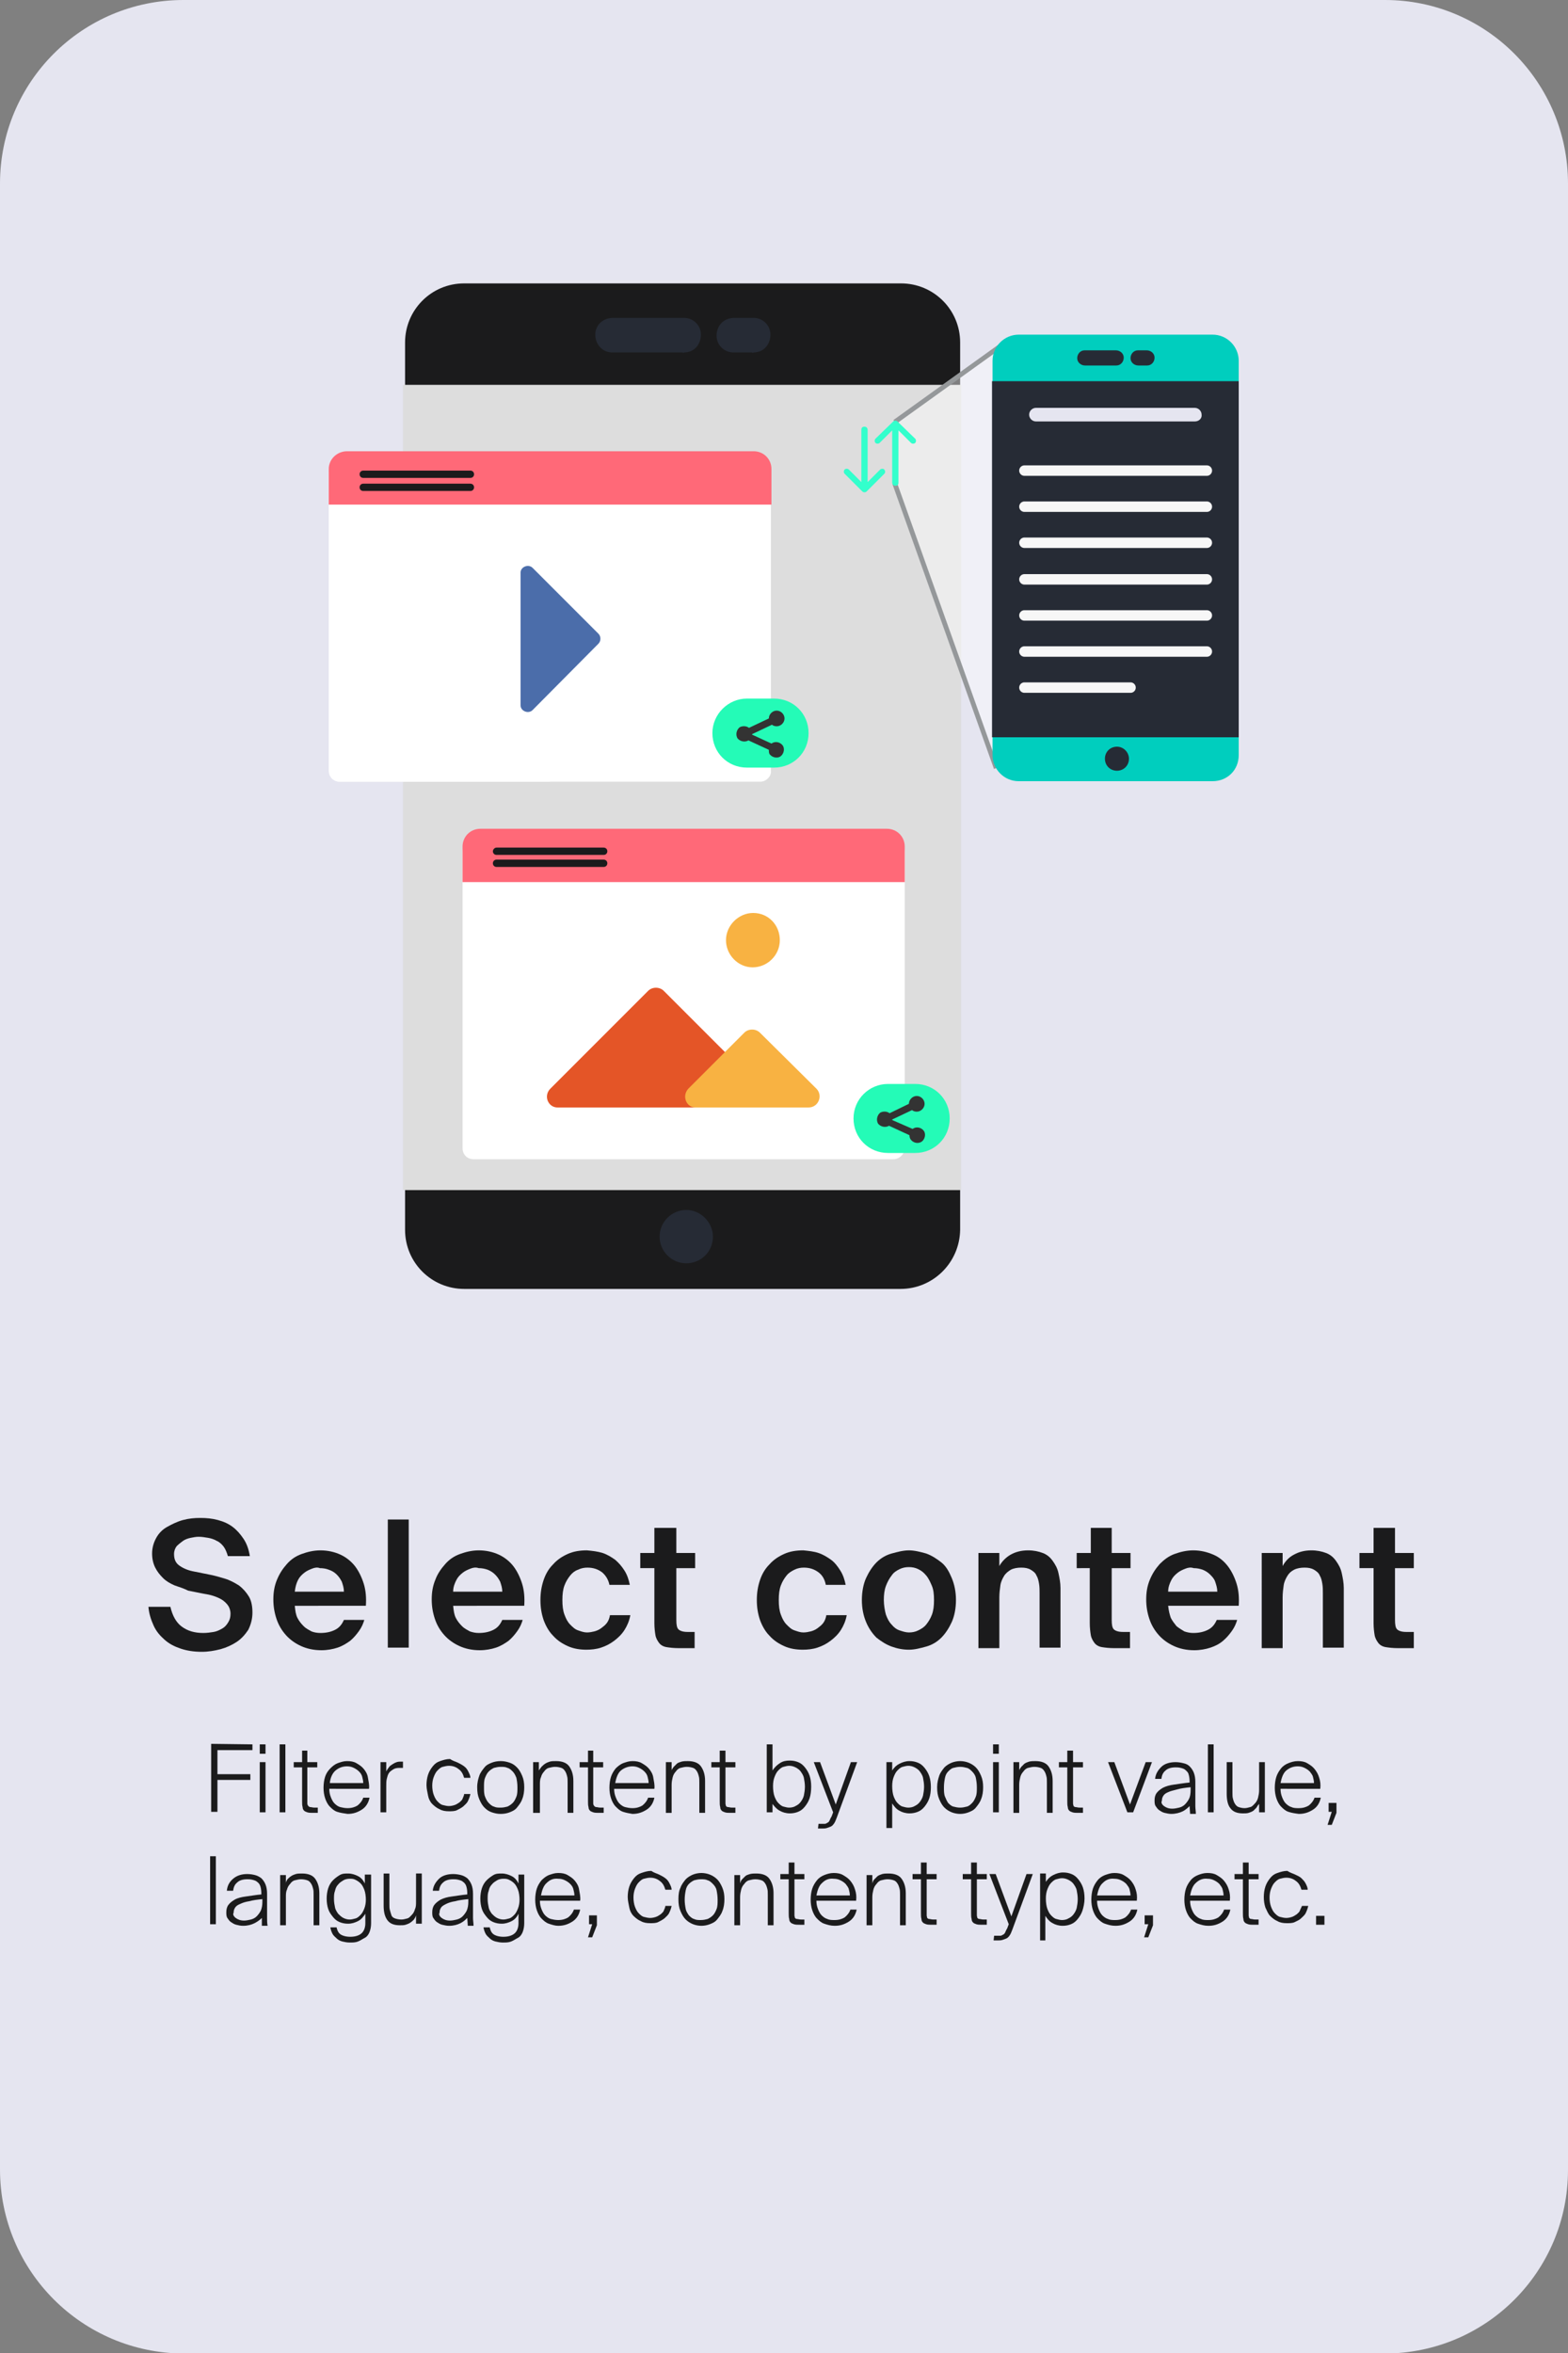
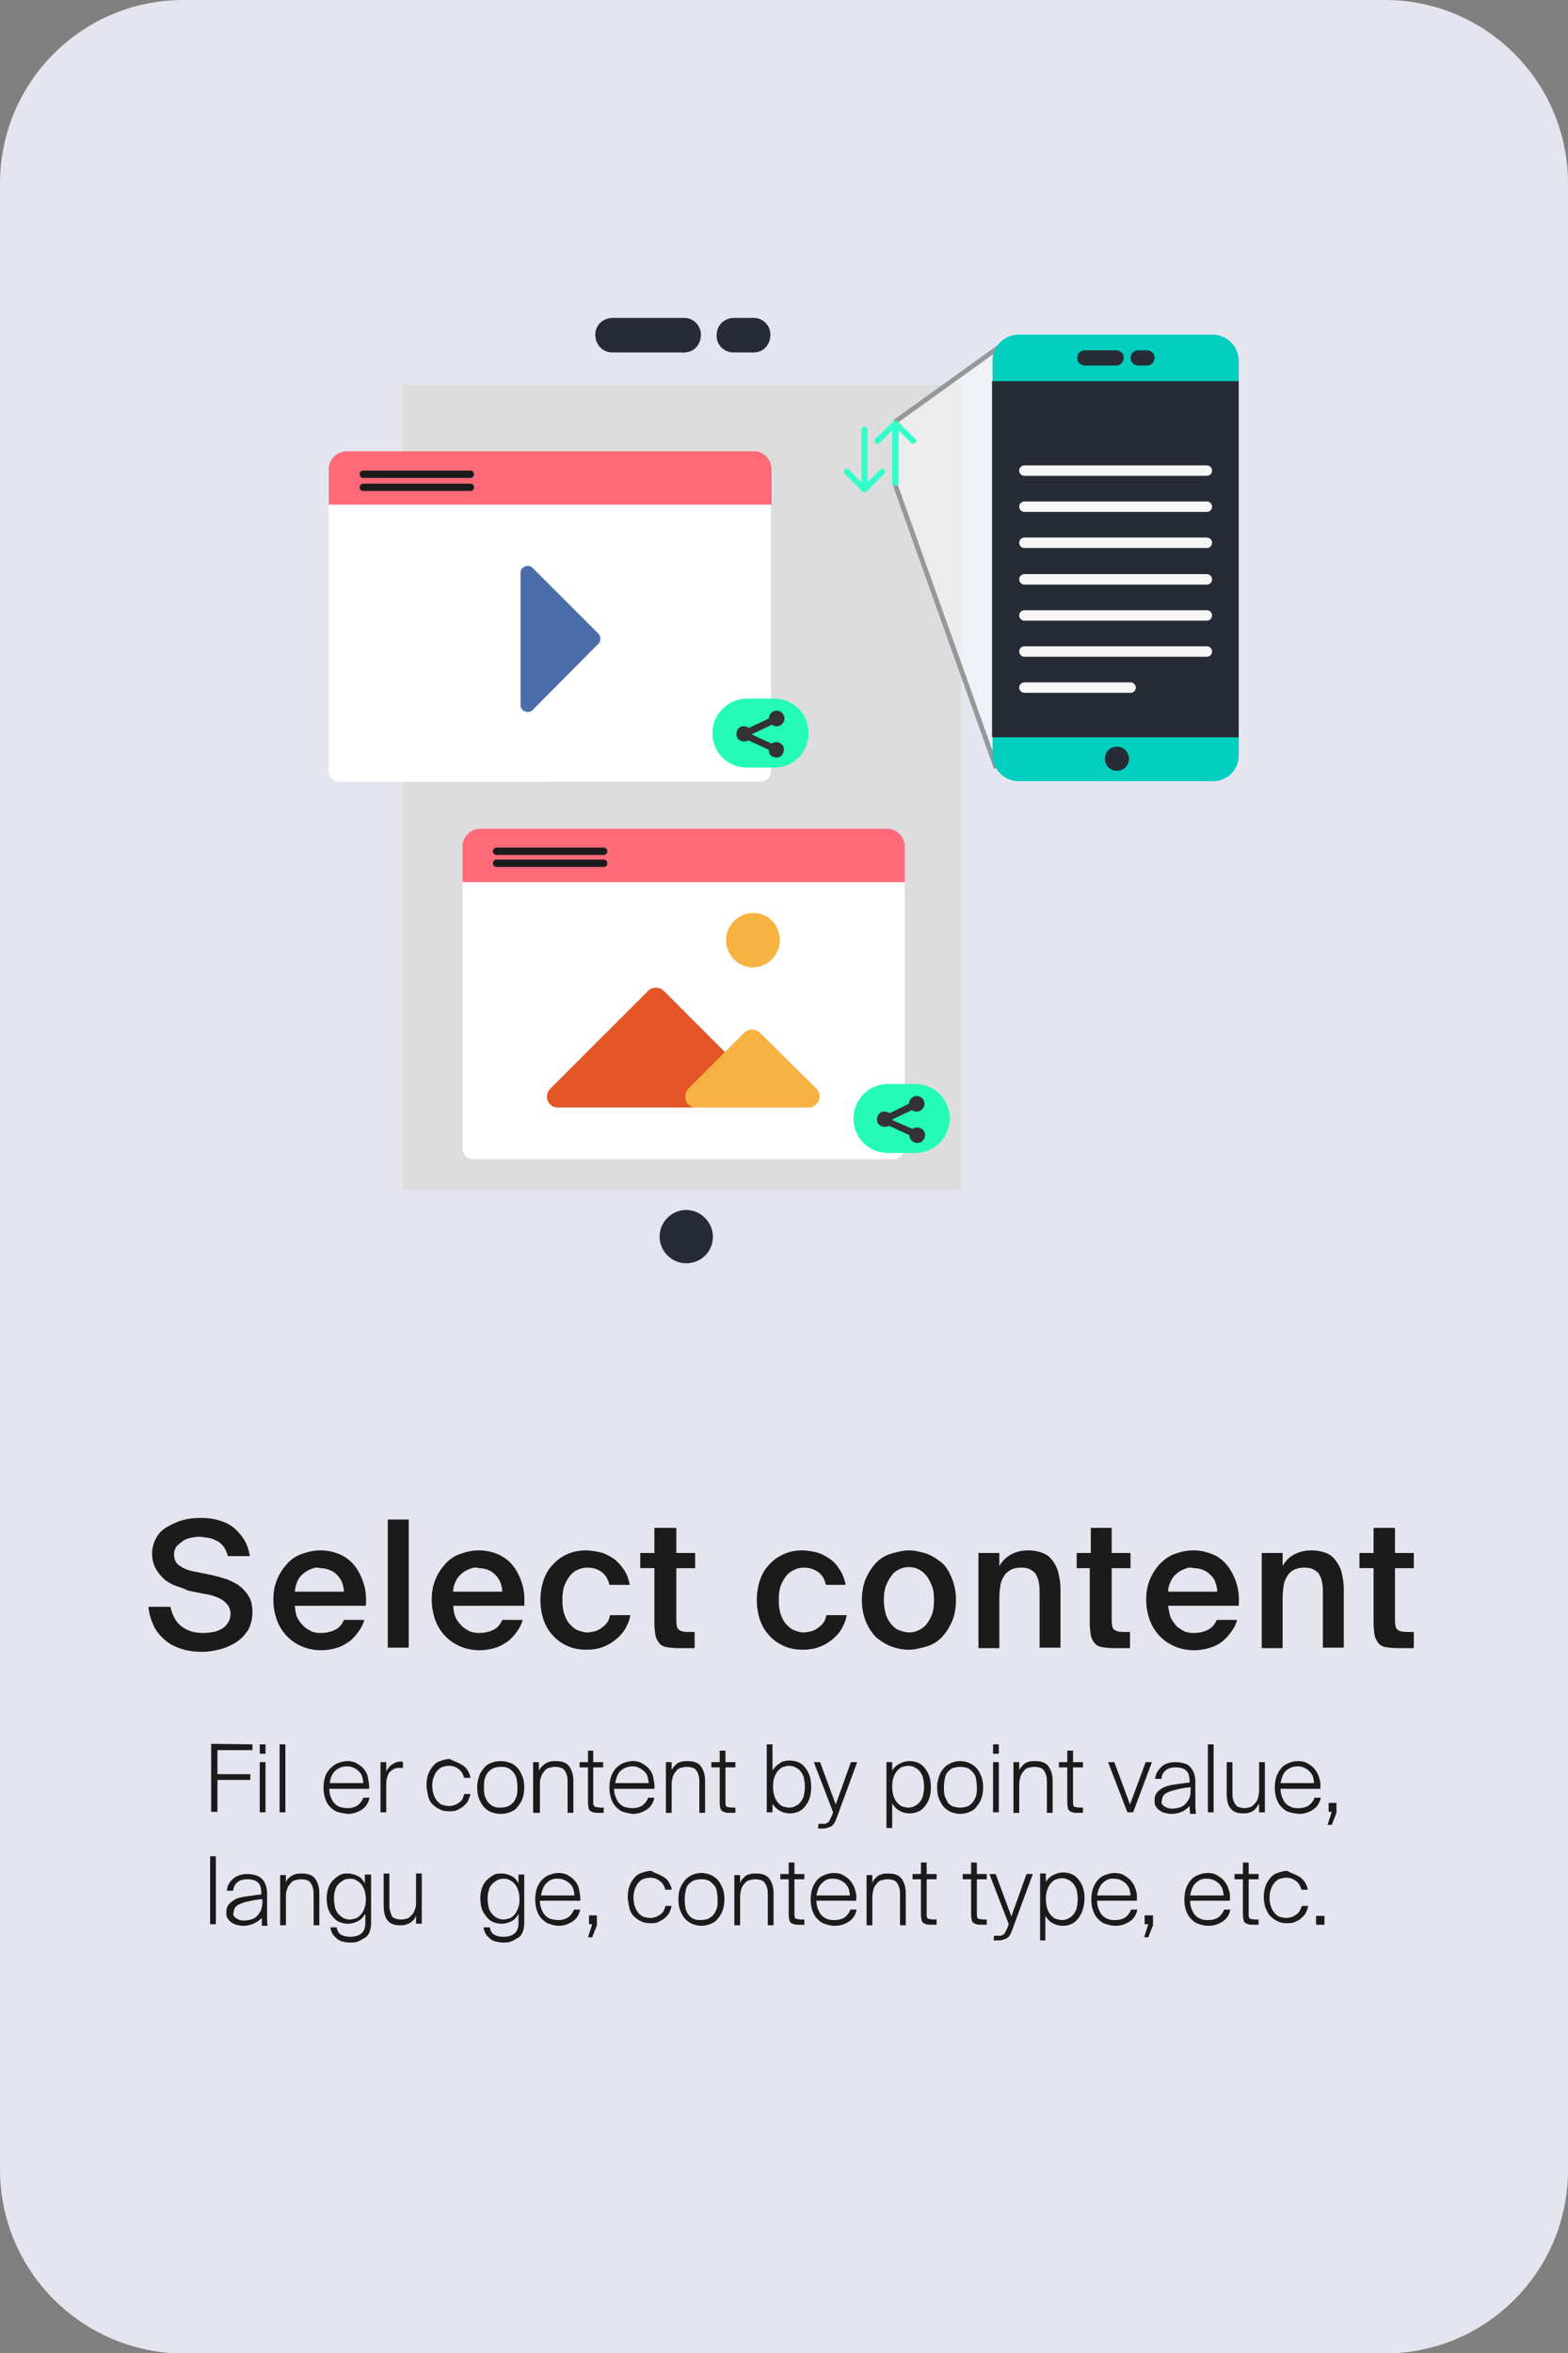
<svg xmlns="http://www.w3.org/2000/svg" version="1.1" id="Layer_2_00000118382814187856016410000006931443448834701741_" x="0px" y="0px" viewBox="0 0 300 450" style="enable-background:new 0 0 300 450;" xml:space="preserve">
  <rect x="0" y="0" width="300" height="450" fill="#808080" stroke="none" />
  <style type="text/css">
	.st0{fill:#E5E5F0;}
	.st1{fill:#1B1B1C;}
	.st2{fill:#DDDDDD;}
	.st3{fill:#262B35;}
	.st4{opacity:0.44;fill:#FFFFFF;enable-background:new    ;}
	.st5{fill:#FF1844;}
	.st6{fill:#FFFFFF;}
	.st7{fill:#E45527;}
	.st8{fill:#F8B242;}
	.st9{fill:#FF6978;}
	.st10{fill:#4B6DAA;}
	.st11{fill:#24FBB7;}
	.st12{fill:#333333;}
	.st13{fill:none;stroke:#95989A;stroke-width:0.91;}
	.st14{fill:#00CEBE;}
	.st15{fill:none;stroke:#F7F7F7;stroke-width:2;stroke-linecap:round;stroke-linejoin:round;stroke-miterlimit:10;}
	.st16{fill:#33FFCC;}
</style>
  <g id="Layer_1-2">
    <path id="rectangle-1" class="st0" d="M35.1,0h229.9C284.3,0,300,15.7,300,35.1v379.9c0,19.4-15.7,35.1-35.1,35.1H35.1   C15.7,450,0,434.3,0,414.9V35.1C0,15.7,15.7,0,35.1,0z" />
    <g>
      <path class="st1" d="M33.4,303.2c-0.9-0.4-1.6-0.8-2.2-1.4s-1.1-1.2-1.5-2s-0.6-1.7-0.6-2.7c0-1.1,0.3-2.1,0.8-3    c0.5-0.9,1.2-1.6,2.1-2.1s1.9-1,3-1.3c1.1-0.3,2.2-0.4,3.3-0.4c1.2,0,2.3,0.1,3.4,0.4s2,0.7,2.8,1.3s1.5,1.4,2.1,2.3s1,2,1.2,3.3    h-4.2c-0.2-0.7-0.5-1.4-0.8-1.8s-0.8-0.9-1.3-1.1c-0.5-0.3-1.1-0.5-1.7-0.6c-0.6-0.1-1.2-0.2-1.8-0.2c-0.5,0-1,0.1-1.5,0.2    c-0.5,0.1-1.1,0.3-1.5,0.6s-0.8,0.6-1.2,1c-0.3,0.4-0.5,0.9-0.5,1.5c0,1,0.3,1.7,1,2.2c0.7,0.5,1.6,0.9,2.6,1.1l3,0.6    c1.1,0.2,2.1,0.5,3.1,0.8s1.9,0.8,2.7,1.3c0.8,0.6,1.4,1.3,1.9,2.1c0.5,0.8,0.7,1.9,0.7,3.1s-0.3,2.3-0.8,3.3    c-0.6,0.9-1.3,1.7-2.2,2.3s-2,1.1-3.1,1.4c-1.2,0.3-2.3,0.5-3.6,0.5c-1.5,0-2.8-0.2-4-0.6s-2.2-0.9-3.1-1.7s-1.6-1.6-2.1-2.7    c-0.5-1.1-0.9-2.3-1-3.6h4.2c0.4,1.7,1.1,3,2.2,3.8s2.4,1.2,4.1,1.2c0.7,0,1.4-0.1,2-0.2s1.2-0.4,1.7-0.7c0.5-0.3,0.8-0.7,1.1-1.2    c0.3-0.5,0.4-1,0.4-1.6c0-0.6-0.2-1.2-0.5-1.6c-0.3-0.4-0.7-0.8-1.2-1.1c-0.5-0.3-1-0.5-1.6-0.7s-1.2-0.3-1.8-0.4l-3-0.6    C35.2,303.8,34.3,303.5,33.4,303.2L33.4,303.2z" />
      <path class="st1" d="M56.9,309.4c0.3,0.6,0.7,1.1,1.2,1.6s1,0.7,1.5,1c0.5,0.2,1.1,0.3,1.7,0.3c1.1,0,2-0.2,2.8-0.6    c0.8-0.4,1.3-1,1.7-1.9h3.9c-0.2,0.7-0.5,1.4-1,2.1s-1,1.3-1.7,1.9c-0.7,0.5-1.5,1-2.4,1.3s-2,0.5-3.1,0.5c-1.5,0-2.8-0.3-3.9-0.8    c-1.1-0.5-2.1-1.2-2.9-2.1s-1.4-1.9-1.8-3.1s-0.6-2.4-0.6-3.7c0-1.4,0.2-2.6,0.7-3.8s1.1-2.1,1.9-3s1.7-1.5,2.8-1.9    s2.3-0.7,3.6-0.7c1.4,0,2.7,0.3,3.8,0.8c1.1,0.5,2.1,1.3,2.8,2.2s1.3,2.1,1.7,3.4c0.4,1.3,0.5,2.7,0.4,4.2H56.4    C56.5,308.1,56.6,308.8,56.9,309.4L56.9,309.4z M59.7,300c-0.5,0.2-1,0.4-1.5,0.8s-0.9,0.8-1.2,1.4s-0.5,1.3-0.6,2.2h9.4    c0-0.7-0.2-1.3-0.4-1.9c-0.3-0.6-0.6-1-1-1.4s-0.9-0.7-1.5-0.9c-0.5-0.2-1.1-0.3-1.7-0.3C60.7,299.7,60.2,299.8,59.7,300L59.7,300    z" />
      <path class="st1" d="M74.2,315.1v-24.5h4v24.5H74.2z" />
      <path class="st1" d="M87.2,309.4c0.3,0.6,0.7,1.1,1.2,1.6s1,0.7,1.5,1c0.6,0.2,1.1,0.3,1.7,0.3c1.1,0,2-0.2,2.8-0.6    c0.8-0.4,1.3-1,1.7-1.9h3.9c-0.2,0.7-0.5,1.4-1,2.1s-1,1.3-1.7,1.9c-0.7,0.5-1.5,1-2.4,1.3s-2,0.5-3.1,0.5c-1.5,0-2.8-0.3-3.9-0.8    s-2.1-1.2-2.9-2.1s-1.4-1.9-1.8-3.1s-0.6-2.4-0.6-3.7c0-1.4,0.2-2.6,0.7-3.8c0.4-1.1,1.1-2.1,1.9-3s1.7-1.5,2.8-1.9    s2.3-0.7,3.6-0.7c1.4,0,2.7,0.3,3.8,0.8s2.1,1.3,2.8,2.2s1.3,2.1,1.7,3.4c0.4,1.3,0.5,2.7,0.4,4.2H86.7    C86.8,308.1,86.9,308.8,87.2,309.4L87.2,309.4z M90,300c-0.5,0.2-1,0.4-1.5,0.8s-0.9,0.8-1.2,1.4s-0.6,1.3-0.6,2.2h9.4    c0-0.7-0.2-1.3-0.4-1.9c-0.3-0.6-0.6-1-1-1.4s-0.9-0.7-1.4-0.9c-0.6-0.2-1.1-0.3-1.7-0.3C91,299.7,90.5,299.8,90,300L90,300z" />
      <path class="st1" d="M115.3,297c0.9,0.3,1.7,0.8,2.4,1.3c0.7,0.6,1.3,1.3,1.8,2.1s0.8,1.7,1,2.7h-3.9c-0.2-1-0.7-1.8-1.4-2.4    c-0.8-0.6-1.7-0.9-2.8-0.9c-0.6,0-1.2,0.1-1.8,0.4c-0.6,0.2-1.1,0.6-1.5,1.1c-0.4,0.5-0.8,1.1-1.1,1.9s-0.4,1.7-0.4,2.8    s0.1,2,0.4,2.8s0.6,1.4,1.1,1.9s0.9,0.9,1.5,1.1c0.6,0.2,1.1,0.4,1.7,0.4c0.5,0,1-0.1,1.4-0.2s0.9-0.3,1.3-0.6    c0.4-0.3,0.8-0.6,1.1-1c0.3-0.4,0.5-0.9,0.6-1.5h3.9c-0.2,1.1-0.6,2-1.1,2.8c-0.5,0.8-1.2,1.5-2,2.1s-1.6,1-2.5,1.3    s-1.9,0.4-2.8,0.4c-1.3,0-2.5-0.2-3.6-0.7s-2-1.1-2.8-2c-0.8-0.8-1.4-1.9-1.8-3c-0.4-1.2-0.6-2.4-0.6-3.8s0.2-2.6,0.6-3.8    c0.4-1.2,1-2.2,1.8-3c0.8-0.9,1.7-1.5,2.8-2s2.3-0.7,3.7-0.7C113.4,296.6,114.3,296.7,115.3,297L115.3,297z" />
      <path class="st1" d="M129.4,292.2v4.8h3.6v2.9h-3.6v9.9c0,0.9,0.1,1.5,0.4,1.8c0.3,0.3,0.9,0.5,1.7,0.5h1.4v3.1h-3    c-1,0-1.8-0.1-2.4-0.2s-1.1-0.4-1.4-0.8c-0.3-0.4-0.6-0.9-0.7-1.5s-0.2-1.4-0.2-2.3v-10.5h-2.7V297h2.7v-4.8H129.4z" />
      <path class="st1" d="M156.6,297c0.9,0.3,1.7,0.8,2.4,1.3s1.3,1.3,1.8,2.1s0.8,1.7,1,2.7H158c-0.2-1-0.6-1.8-1.4-2.4    c-0.8-0.6-1.7-0.9-2.8-0.9c-0.6,0-1.2,0.1-1.8,0.4s-1.1,0.6-1.5,1.1c-0.4,0.5-0.8,1.1-1.1,1.9s-0.4,1.7-0.4,2.8s0.1,2,0.4,2.8    s0.6,1.4,1.1,1.9s0.9,0.9,1.5,1.1s1.1,0.4,1.7,0.4c0.5,0,1-0.1,1.4-0.2s0.9-0.3,1.3-0.6c0.4-0.3,0.8-0.6,1.1-1    c0.3-0.4,0.5-0.9,0.6-1.5h3.9c-0.2,1.1-0.6,2-1.1,2.8s-1.2,1.5-2,2.1s-1.6,1-2.5,1.3s-1.9,0.4-2.8,0.4c-1.3,0-2.5-0.2-3.6-0.7    c-1.1-0.5-2-1.1-2.8-2c-0.8-0.8-1.4-1.9-1.8-3c-0.4-1.2-0.6-2.4-0.6-3.8s0.2-2.6,0.6-3.8c0.4-1.2,1-2.2,1.8-3    c0.8-0.9,1.7-1.5,2.8-2s2.3-0.7,3.7-0.7C154.7,296.6,155.7,296.7,156.6,297L156.6,297z" />
      <path class="st1" d="M177.2,297.1c1.1,0.4,2,1,2.9,1.7s1.5,1.8,2,3s0.8,2.6,0.8,4.2s-0.3,3.1-0.8,4.2s-1.2,2.2-2,3    c-0.8,0.8-1.8,1.4-2.9,1.7s-2.2,0.6-3.3,0.6s-2.2-0.2-3.3-0.6s-2-1-2.9-1.7c-0.8-0.8-1.5-1.8-2-3c-0.5-1.2-0.8-2.6-0.8-4.2    s0.3-3.1,0.8-4.2s1.2-2.2,2-3c0.8-0.8,1.8-1.4,2.9-1.7s2.2-0.6,3.3-0.6S176.1,296.8,177.2,297.1z M169.5,308.8    c0.3,0.8,0.6,1.4,1.1,1.9c0.4,0.5,0.9,0.9,1.5,1.1s1.2,0.4,1.8,0.4s1.2-0.1,1.8-0.4s1.1-0.6,1.5-1.1c0.4-0.5,0.8-1.1,1.1-1.9    s0.4-1.7,0.4-2.8s-0.1-2-0.4-2.7s-0.6-1.4-1.1-2s-0.9-0.9-1.5-1.2s-1.2-0.4-1.8-0.4s-1.2,0.1-1.8,0.4s-1.1,0.6-1.5,1.2    c-0.4,0.5-0.8,1.2-1.1,2s-0.4,1.7-0.4,2.7S169.3,308.1,169.5,308.8z" />
      <path class="st1" d="M193.4,297.3c0.9-0.5,2-0.8,3.3-0.8c1.1,0,2,0.2,2.8,0.5c0.8,0.3,1.4,0.8,1.9,1.5s0.9,1.4,1.1,2.3    s0.4,1.9,0.4,2.9v11.4h-4v-10.4c0-0.6,0-1.2-0.1-1.8s-0.2-1.1-0.5-1.6c-0.2-0.5-0.6-0.8-1.1-1.1c-0.5-0.3-1.1-0.4-1.8-0.4    s-1.4,0.1-2,0.4c-0.5,0.3-1,0.7-1.3,1.2s-0.6,1.1-0.7,1.8s-0.2,1.5-0.2,2.3v9.7h-4V297h4v2.5C191.7,298.6,192.5,297.8,193.4,297.3    L193.4,297.3z" />
      <path class="st1" d="M212.7,292.2v4.8h3.6v2.9h-3.6v9.9c0,0.9,0.1,1.5,0.4,1.8c0.3,0.3,0.9,0.5,1.7,0.5h1.4v3.1h-3    c-1,0-1.8-0.1-2.4-0.2c-0.6-0.1-1.1-0.4-1.4-0.8s-0.6-0.9-0.7-1.5s-0.2-1.4-0.2-2.3v-10.5H206V297h2.7v-4.8H212.7z" />
      <path class="st1" d="M224,309.4c0.3,0.6,0.7,1.1,1.1,1.6c0.5,0.4,1,0.7,1.5,1c0.6,0.2,1.1,0.3,1.7,0.3c1.1,0,2-0.2,2.8-0.6    c0.8-0.4,1.3-1,1.7-1.9h3.9c-0.2,0.7-0.5,1.4-1,2.1s-1,1.3-1.7,1.9s-1.5,1-2.4,1.3s-2,0.5-3.1,0.5c-1.5,0-2.8-0.3-3.9-0.8    s-2.1-1.2-2.9-2.1s-1.4-1.9-1.8-3.1s-0.6-2.4-0.6-3.7c0-1.4,0.2-2.6,0.7-3.8s1.1-2.1,1.9-3c0.8-0.8,1.7-1.5,2.8-1.9    s2.3-0.7,3.6-0.7c1.4,0,2.6,0.3,3.8,0.8s2.1,1.3,2.8,2.2s1.3,2.1,1.7,3.4c0.4,1.3,0.5,2.7,0.4,4.2h-13.5    C223.6,308.1,223.8,308.8,224,309.4L224,309.4z M226.8,300c-0.5,0.2-1,0.4-1.5,0.8c-0.5,0.4-0.9,0.8-1.2,1.4s-0.6,1.3-0.6,2.2h9.4    c0-0.7-0.2-1.3-0.4-1.9s-0.6-1-1-1.4s-0.9-0.7-1.4-0.9c-0.6-0.2-1.1-0.3-1.7-0.3C227.8,299.7,227.3,299.8,226.8,300L226.8,300z" />
      <path class="st1" d="M247.6,297.3c0.9-0.5,2-0.8,3.3-0.8c1.1,0,2,0.2,2.8,0.5c0.8,0.3,1.4,0.8,1.9,1.5s0.9,1.4,1.1,2.3    s0.4,1.9,0.4,2.9v11.4h-4v-10.4c0-0.6,0-1.2-0.1-1.8s-0.2-1.1-0.5-1.6c-0.2-0.5-0.6-0.8-1.1-1.1c-0.5-0.3-1.1-0.4-1.8-0.4    s-1.4,0.1-2,0.4s-1,0.7-1.3,1.2c-0.3,0.5-0.6,1.1-0.7,1.8s-0.2,1.5-0.2,2.3v9.7h-4V297h4v2.5C245.9,298.6,246.6,297.8,247.6,297.3    L247.6,297.3z" />
      <path class="st1" d="M266.9,292.2v4.8h3.6v2.9h-3.6v9.9c0,0.9,0.1,1.5,0.4,1.8s0.9,0.5,1.7,0.5h1.5v3.1h-3c-1,0-1.8-0.1-2.4-0.2    c-0.6-0.1-1.1-0.4-1.4-0.8c-0.3-0.4-0.6-0.9-0.7-1.5s-0.2-1.4-0.2-2.3v-10.5h-2.7V297h2.7v-4.8H266.9z" />
    </g>
    <g>
      <path class="st1" d="M48.3,333.6v1.1h-6.7v4.6h6.3v1.1h-6.3v6.1h-1.2v-13L48.3,333.6L48.3,333.6z" />
      <path class="st1" d="M50.8,335.4h-1.1v-1.8h1.1V335.4z M50.8,346.6h-1.1V337h1.1V346.6z" />
      <path class="st1" d="M53.5,346.6v-13h1.1v13H53.5z" />
-       <path class="st1" d="M58.8,334.8v2.2h1.9v1h-1.9v6.1c0,0.3,0,0.6,0,0.8c0,0.2,0.1,0.4,0.2,0.5s0.2,0.2,0.4,0.2s0.4,0.1,0.8,0.1    h0.6v1h-0.9c-0.4,0-0.8,0-1.1-0.1c-0.3-0.1-0.5-0.2-0.6-0.3c-0.2-0.2-0.3-0.4-0.3-0.7c-0.1-0.3-0.1-0.7-0.1-1.2v-6.4h-1.6v-1h1.6    v-2.2L58.8,334.8L58.8,334.8z" />
      <path class="st1" d="M64.5,346.5c-0.6-0.2-1-0.6-1.4-1s-0.7-1-0.9-1.6c-0.2-0.6-0.3-1.3-0.3-2s0.1-1.5,0.3-2.1s0.5-1.1,1-1.6    s0.9-0.8,1.4-1c0.6-0.2,1.1-0.4,1.8-0.4c0.7,0,1.3,0.1,1.8,0.4s1,0.6,1.4,1.1c0.4,0.5,0.7,1,0.8,1.7s0.3,1.3,0.2,2.1H63    c0,0.6,0.1,1.1,0.3,1.6c0.2,0.5,0.4,0.9,0.7,1.2c0.3,0.3,0.7,0.6,1.1,0.7s0.9,0.2,1.4,0.2c0.8,0,1.4-0.2,1.9-0.5    c0.5-0.4,0.9-0.9,1.1-1.5h1.2c-0.2,1-0.7,1.8-1.5,2.3s-1.6,0.8-2.7,0.8C65.8,346.8,65.1,346.7,64.5,346.5L64.5,346.5z M64.2,338.6    c-0.6,0.5-1,1.4-1.1,2.4h6.4c0-0.4-0.1-0.8-0.2-1.2s-0.3-0.7-0.6-1c-0.3-0.3-0.6-0.5-1-0.7c-0.4-0.2-0.8-0.3-1.3-0.3    C65.5,337.8,64.8,338.1,64.2,338.6L64.2,338.6z" />
      <path class="st1" d="M76.6,338.1h-0.2c-0.5,0-0.9,0.1-1.2,0.3s-0.6,0.4-0.8,0.7c-0.2,0.3-0.3,0.7-0.4,1.1    c-0.1,0.4-0.1,0.9-0.1,1.4v5h-1.1V337h1.1v1.8c0.1-0.3,0.3-0.5,0.5-0.8s0.4-0.4,0.7-0.6s0.5-0.3,0.8-0.4c0.3-0.1,0.6-0.1,0.9-0.1    h0.1c0.1,0,0.1,0,0.2,0v1.2C76.8,338.1,76.7,338.1,76.6,338.1L76.6,338.1z" />
      <path class="st1" d="M87.6,337.1c0.4,0.2,0.8,0.4,1.2,0.7s0.6,0.6,0.8,1c0.2,0.4,0.4,0.8,0.4,1.2h-1.2c-0.2-0.7-0.5-1.3-1.1-1.7    c-0.5-0.4-1.1-0.6-1.8-0.6c-0.4,0-0.8,0.1-1.2,0.2s-0.7,0.4-1,0.7s-0.5,0.7-0.7,1.2s-0.3,1.1-0.3,1.7s0.1,1.3,0.3,1.8    s0.4,0.9,0.7,1.2s0.6,0.6,1,0.7s0.8,0.2,1.2,0.2s0.8-0.1,1.1-0.2c0.3-0.1,0.6-0.3,0.9-0.5c0.2-0.2,0.5-0.4,0.6-0.7    s0.3-0.6,0.3-0.9h1.2c-0.1,0.5-0.3,1-0.5,1.4c-0.2,0.4-0.6,0.7-0.9,1c-0.4,0.3-0.8,0.5-1.2,0.7s-1,0.2-1.5,0.2    c-0.7,0-1.3-0.1-1.8-0.4c-0.5-0.2-1-0.6-1.4-1s-0.7-1-0.8-1.6s-0.3-1.3-0.3-2s0.1-1.4,0.3-2c0.2-0.6,0.5-1.1,0.9-1.6    s0.8-0.8,1.4-1c0.6-0.2,1.2-0.4,1.9-0.4C86.7,336.8,87.2,336.9,87.6,337.1L87.6,337.1z" />
      <path class="st1" d="M91.7,339.6c0.2-0.6,0.6-1.1,1-1.6s0.9-0.7,1.4-0.9s1.1-0.3,1.7-0.3s1.1,0.1,1.7,0.3s1,0.5,1.4,0.9    s0.7,0.9,1,1.6s0.4,1.4,0.4,2.2s-0.1,1.6-0.4,2.3c-0.2,0.6-0.6,1.1-1,1.6s-0.9,0.7-1.4,0.9c-0.5,0.2-1.1,0.3-1.7,0.3    s-1.1-0.1-1.7-0.3s-1-0.5-1.4-0.9s-0.7-0.9-1-1.6s-0.4-1.4-0.4-2.3S91.5,340.2,91.7,339.6z M92.8,343.6c0.2,0.5,0.4,0.9,0.7,1.2    c0.3,0.3,0.6,0.6,1,0.7c0.4,0.2,0.8,0.2,1.3,0.2s0.9-0.1,1.3-0.2c0.4-0.2,0.7-0.4,1-0.7c0.3-0.3,0.5-0.7,0.7-1.2s0.2-1.1,0.2-1.8    s-0.1-1.3-0.2-1.8c-0.2-0.5-0.4-0.9-0.7-1.2c-0.3-0.3-0.6-0.6-1-0.7c-0.4-0.2-0.8-0.2-1.3-0.2s-0.9,0.1-1.3,0.2    c-0.4,0.2-0.7,0.4-1,0.7c-0.3,0.3-0.5,0.7-0.7,1.2s-0.2,1.1-0.2,1.8S92.6,343.1,92.8,343.6z" />
      <path class="st1" d="M103.6,337.9c0.2-0.2,0.4-0.4,0.7-0.6s0.6-0.3,0.9-0.4c0.3-0.1,0.8-0.1,1.2-0.1c1.1,0,2,0.3,2.5,1    s0.8,1.6,0.8,2.8v6.1h-1.1v-5.8c0-0.5,0-0.9-0.1-1.2c-0.1-0.4-0.2-0.7-0.4-1s-0.4-0.5-0.7-0.6c-0.3-0.1-0.7-0.2-1.2-0.2    c-0.4,0-0.8,0.1-1.2,0.2s-0.7,0.4-0.9,0.7c-0.3,0.3-0.5,0.7-0.6,1.1c-0.2,0.4-0.2,0.9-0.2,1.4v5.4H102V337h1.1v1.6    C103.2,338.4,103.4,338.2,103.6,337.9L103.6,337.9z" />
      <path class="st1" d="M113.5,334.8v2.2h1.9v1h-1.9v6.1c0,0.3,0,0.6,0,0.8c0,0.2,0.1,0.4,0.2,0.5s0.2,0.2,0.4,0.2s0.4,0.1,0.8,0.1    h0.6v1h-0.9c-0.4,0-0.8,0-1.1-0.1c-0.3-0.1-0.5-0.2-0.6-0.3c-0.2-0.2-0.3-0.4-0.3-0.7c-0.1-0.3-0.1-0.7-0.1-1.2v-6.4h-1.6v-1h1.6    v-2.2L113.5,334.8L113.5,334.8z" />
      <path class="st1" d="M119.2,346.5c-0.6-0.2-1-0.6-1.4-1s-0.7-1-0.9-1.6c-0.2-0.6-0.3-1.3-0.3-2s0.1-1.5,0.3-2.1s0.5-1.1,0.9-1.6    c0.4-0.4,0.9-0.8,1.4-1c0.6-0.2,1.1-0.4,1.8-0.4c0.7,0,1.3,0.1,1.8,0.4s1,0.6,1.4,1.1c0.4,0.5,0.7,1,0.8,1.7s0.3,1.3,0.2,2.1h-7.7    c0,0.6,0.1,1.1,0.3,1.6c0.2,0.5,0.4,0.9,0.7,1.2c0.3,0.3,0.7,0.6,1.1,0.7s0.9,0.2,1.4,0.2c0.8,0,1.4-0.2,1.9-0.5    c0.5-0.4,0.9-0.9,1.1-1.5h1.2c-0.2,1-0.7,1.8-1.5,2.3s-1.6,0.8-2.7,0.8C120.4,346.8,119.8,346.7,119.2,346.5L119.2,346.5z     M118.8,338.6c-0.6,0.5-0.9,1.4-1.1,2.4h6.4c0-0.4-0.1-0.8-0.2-1.2s-0.3-0.7-0.6-1c-0.3-0.3-0.6-0.5-1-0.7    c-0.4-0.2-0.8-0.3-1.3-0.3C120.2,337.8,119.4,338.1,118.8,338.6L118.8,338.6z" />
      <path class="st1" d="M128.9,337.9c0.2-0.2,0.4-0.4,0.6-0.6s0.6-0.3,0.9-0.4c0.4-0.1,0.8-0.1,1.2-0.1c1.1,0,2,0.3,2.5,1    s0.8,1.6,0.8,2.8v6.1h-1.1v-5.8c0-0.5,0-0.9-0.1-1.2c-0.1-0.4-0.2-0.7-0.4-1s-0.4-0.5-0.7-0.6c-0.3-0.1-0.7-0.2-1.2-0.2    c-0.4,0-0.8,0.1-1.2,0.2s-0.7,0.4-0.9,0.7c-0.3,0.3-0.5,0.7-0.6,1.1c-0.1,0.4-0.2,0.9-0.2,1.4v5.4h-1.1V337h1.1v1.6    C128.5,338.4,128.7,338.2,128.9,337.9L128.9,337.9z" />
      <path class="st1" d="M138.8,334.8v2.2h1.9v1h-1.9v6.1c0,0.3,0,0.6,0,0.8c0,0.2,0.1,0.4,0.1,0.5c0.1,0.1,0.2,0.2,0.4,0.2    s0.4,0.1,0.8,0.1h0.6v1h-0.9c-0.4,0-0.8,0-1.1-0.1c-0.3-0.1-0.5-0.2-0.6-0.3c-0.2-0.2-0.3-0.4-0.3-0.7c-0.1-0.3-0.1-0.7-0.1-1.2    v-6.4h-1.6v-1h1.6v-2.2L138.8,334.8L138.8,334.8z" />
      <path class="st1" d="M154.9,343.9c-0.2,0.6-0.5,1.1-0.9,1.6s-0.8,0.8-1.3,1c-0.5,0.2-1,0.3-1.6,0.3c-0.7,0-1.4-0.2-1.9-0.5    c-0.6-0.3-1-0.8-1.4-1.3v1.6h-1.1v-13h1.1v5c0.4-0.6,0.8-1,1.4-1.4s1.2-0.5,1.9-0.5c0.6,0,1.1,0.1,1.6,0.3c0.5,0.2,0.9,0.5,1.3,1    s0.7,1,0.9,1.6c0.2,0.6,0.3,1.3,0.3,2.1S155.1,343.3,154.9,343.9L154.9,343.9z M148.2,343.6c0.2,0.5,0.4,0.9,0.7,1.2    c0.3,0.3,0.6,0.6,1,0.7s0.7,0.2,1.1,0.2c0.4,0,0.9-0.1,1.2-0.3c0.4-0.2,0.7-0.4,1-0.8s0.5-0.8,0.6-1.2c0.1-0.5,0.2-1.1,0.2-1.7    s-0.1-1.2-0.2-1.7s-0.4-0.9-0.6-1.2s-0.6-0.6-1-0.8c-0.4-0.2-0.8-0.3-1.2-0.3c-0.4,0-0.7,0.1-1.1,0.2s-0.7,0.4-1,0.7    c-0.3,0.3-0.5,0.7-0.7,1.2c-0.2,0.5-0.3,1.1-0.3,1.8S148,343.1,148.2,343.6L148.2,343.6z" />
      <path class="st1" d="M156.6,348.8h0.6c0.2,0,0.4,0,0.6,0c0.2,0,0.3-0.1,0.5-0.2s0.3-0.2,0.4-0.4s0.2-0.5,0.4-0.8l0.3-0.8l-3.7-9.6    h1.2l3,8.1l2.9-8.1h1.2l-3.9,10.6c-0.2,0.5-0.3,0.8-0.5,1.1s-0.4,0.5-0.6,0.6c-0.2,0.1-0.5,0.2-0.8,0.3s-0.6,0.1-1.1,0.1h-0.6    L156.6,348.8L156.6,348.8z" />
      <path class="st1" d="M177.8,343.9c-0.2,0.6-0.5,1.1-0.9,1.6s-0.8,0.8-1.3,1c-0.5,0.2-1,0.3-1.6,0.3c-0.7,0-1.4-0.2-1.9-0.5    c-0.6-0.3-1-0.8-1.4-1.4v4.7h-1.1V337h1.1v1.6c0.4-0.6,0.8-1,1.4-1.3c0.6-0.3,1.2-0.5,1.9-0.5c0.6,0,1.1,0.1,1.6,0.3    c0.5,0.2,0.9,0.5,1.3,1s0.7,1,0.9,1.6c0.2,0.6,0.3,1.3,0.3,2.1S178,343.3,177.8,343.9z M171,343.6c0.2,0.5,0.4,0.9,0.7,1.2    c0.3,0.3,0.6,0.6,1,0.7s0.7,0.2,1.1,0.2c0.4,0,0.9-0.1,1.2-0.3c0.4-0.2,0.7-0.4,1-0.8s0.5-0.8,0.6-1.2c0.1-0.5,0.2-1.1,0.2-1.7    s-0.1-1.2-0.2-1.7c-0.1-0.5-0.4-0.9-0.6-1.2s-0.6-0.6-1-0.8c-0.4-0.2-0.8-0.3-1.2-0.3c-0.4,0-0.7,0.1-1.1,0.2s-0.7,0.4-1,0.7    c-0.3,0.3-0.5,0.7-0.7,1.2c-0.2,0.5-0.3,1.1-0.3,1.8S170.8,343.1,171,343.6L171,343.6z" />
      <path class="st1" d="M179.7,339.6c0.2-0.6,0.6-1.1,1-1.6c0.4-0.4,0.9-0.7,1.4-0.9s1.1-0.3,1.6-0.3s1.1,0.1,1.6,0.3s1,0.5,1.4,0.9    s0.7,0.9,1,1.6s0.4,1.4,0.4,2.2s-0.1,1.6-0.4,2.3c-0.2,0.6-0.6,1.1-1,1.6s-0.9,0.7-1.4,0.9c-0.5,0.2-1.1,0.3-1.6,0.3    s-1.1-0.1-1.6-0.3s-1-0.5-1.4-0.9s-0.7-0.9-1-1.6s-0.4-1.4-0.4-2.3S179.5,340.2,179.7,339.6z M180.8,343.6    c0.2,0.5,0.4,0.9,0.6,1.2c0.3,0.3,0.6,0.6,1,0.7s0.8,0.2,1.3,0.2s0.9-0.1,1.3-0.2s0.7-0.4,1-0.7c0.3-0.3,0.5-0.7,0.7-1.2    s0.2-1.1,0.2-1.8s-0.1-1.3-0.2-1.8s-0.4-0.9-0.7-1.2c-0.3-0.3-0.6-0.6-1-0.7s-0.8-0.2-1.3-0.2s-0.9,0.1-1.3,0.2s-0.7,0.4-1,0.7    c-0.3,0.3-0.5,0.7-0.6,1.2s-0.2,1.1-0.2,1.8S180.6,343.1,180.8,343.6z" />
      <path class="st1" d="M191.1,335.4H190v-1.8h1.1V335.4z M191.1,346.6H190V337h1.1V346.6z" />
      <path class="st1" d="M195.4,337.9c0.2-0.2,0.4-0.4,0.6-0.6c0.3-0.2,0.6-0.3,0.9-0.4c0.4-0.1,0.8-0.1,1.2-0.1c1.1,0,2,0.3,2.5,1    s0.8,1.6,0.8,2.8v6.1h-1.1v-5.8c0-0.5,0-0.9-0.1-1.2c-0.1-0.4-0.2-0.7-0.4-1s-0.4-0.5-0.7-0.6c-0.3-0.1-0.7-0.2-1.2-0.2    c-0.4,0-0.8,0.1-1.2,0.2s-0.7,0.4-0.9,0.7c-0.3,0.3-0.5,0.7-0.6,1.1s-0.2,0.9-0.2,1.4v5.4h-1.1V337h1.1v1.6    C195,338.4,195.2,338.2,195.4,337.9L195.4,337.9z" />
      <path class="st1" d="M205.3,334.8v2.2h1.9v1h-1.9v6.1c0,0.3,0,0.6,0,0.8c0,0.2,0.1,0.4,0.1,0.5c0.1,0.1,0.2,0.2,0.4,0.2    s0.4,0.1,0.8,0.1h0.6v1h-0.9c-0.4,0-0.8,0-1.1-0.1s-0.5-0.2-0.6-0.3c-0.2-0.2-0.3-0.4-0.3-0.7c-0.1-0.3-0.1-0.7-0.1-1.2v-6.4h-1.6    v-1h1.6v-2.2L205.3,334.8L205.3,334.8z" />
      <path class="st1" d="M219.2,337h1.2l-3.6,9.6h-1.1L212,337h1.2l3,8.1L219.2,337L219.2,337z" />
      <path class="st1" d="M226.3,346.4c-0.6,0.3-1.4,0.5-2.2,0.5c-0.4,0-0.9-0.1-1.3-0.2s-0.7-0.3-1-0.5s-0.5-0.5-0.7-0.8    s-0.2-0.7-0.2-1.1c0-0.5,0.1-1,0.4-1.4s0.7-0.7,1.2-1c0.6-0.3,1.3-0.5,2.1-0.6s1.9-0.3,3-0.4v-0.3c0-0.5-0.1-1-0.2-1.3    c-0.1-0.4-0.4-0.6-0.6-0.8c-0.2-0.2-0.5-0.3-0.9-0.4s-0.7-0.1-1-0.1c-0.8,0-1.5,0.2-1.9,0.6c-0.5,0.4-0.7,0.9-0.8,1.6h-1.2    c0.1-1,0.6-1.7,1.2-2.3s1.6-0.9,2.7-0.9c0.6,0,1.1,0.1,1.5,0.2c0.5,0.1,0.9,0.3,1.2,0.6c0.3,0.3,0.6,0.7,0.8,1.2s0.3,1.1,0.3,1.8    c0,0.7,0,1.2,0,1.7s0,0.9,0,1.3c0,0.5,0,1.1,0,1.6c0,0.5,0.1,1,0.1,1.5h-1.1l-0.1-1.5C227.4,345.6,226.9,346.1,226.3,346.4    L226.3,346.4z M222.7,345.4c0.4,0.3,0.9,0.5,1.6,0.5c0.4,0,0.9-0.1,1.3-0.2s0.8-0.3,1.1-0.6c0.3-0.3,0.6-0.7,0.8-1.1    s0.3-1,0.3-1.7v-0.5c-1,0.1-1.8,0.2-2.5,0.4s-1.3,0.3-1.7,0.5c-0.5,0.2-0.8,0.4-1,0.7c-0.2,0.3-0.3,0.6-0.3,1    C222.1,344.7,222.3,345.1,222.7,345.4L222.7,345.4z" />
      <path class="st1" d="M231.1,346.6v-13h1.1v13H231.1z" />
      <path class="st1" d="M240.4,345.7c-0.2,0.2-0.4,0.4-0.6,0.6c-0.3,0.2-0.6,0.3-0.9,0.4s-0.7,0.1-1.1,0.1c-1.1,0-1.9-0.3-2.4-1    c-0.5-0.6-0.7-1.6-0.7-2.8V337h1.1v5.8c0,0.5,0,0.9,0.1,1.2c0.1,0.4,0.2,0.7,0.4,1s0.4,0.5,0.7,0.6c0.3,0.1,0.7,0.2,1.1,0.2    c0.4,0,0.7-0.1,1.1-0.2s0.6-0.4,0.9-0.7c0.3-0.3,0.5-0.7,0.6-1.1s0.2-0.9,0.2-1.4V337h1.1v9.6h-1.1V345    C240.7,345.2,240.5,345.5,240.4,345.7L240.4,345.7z" />
      <path class="st1" d="M246.5,346.5c-0.6-0.2-1-0.6-1.4-1s-0.7-1-0.9-1.6c-0.2-0.6-0.3-1.3-0.3-2s0.1-1.5,0.3-2.1s0.5-1.1,0.9-1.6    s0.9-0.8,1.4-1s1.1-0.4,1.8-0.4c0.7,0,1.3,0.1,1.8,0.4c0.5,0.3,1,0.6,1.4,1.1c0.4,0.5,0.7,1,0.9,1.7c0.2,0.6,0.3,1.3,0.2,2.1H245    c0,0.6,0.1,1.1,0.3,1.6c0.2,0.5,0.4,0.9,0.7,1.2c0.3,0.3,0.7,0.6,1.1,0.7c0.4,0.2,0.9,0.2,1.4,0.2c0.8,0,1.4-0.2,1.9-0.5    c0.5-0.4,0.9-0.9,1.1-1.5h1.2c-0.2,1-0.7,1.8-1.5,2.3s-1.6,0.8-2.7,0.8C247.7,346.8,247.1,346.7,246.5,346.5L246.5,346.5z     M246.1,338.6c-0.6,0.5-0.9,1.4-1.1,2.4h6.4c0-0.4-0.1-0.8-0.2-1.2c-0.1-0.4-0.4-0.7-0.6-1c-0.3-0.3-0.6-0.5-1-0.7    c-0.4-0.2-0.8-0.3-1.3-0.3C247.4,337.8,246.7,338.1,246.1,338.6L246.1,338.6z" />
      <path class="st1" d="M255.7,344.9v1.8l-0.9,2.3H254l0.8-2.5h-0.6v-1.7H255.7L255.7,344.9z" />
      <path class="st1" d="M40.2,368v-13h1.1v13H40.2z" />
      <path class="st1" d="M48.7,367.8c-0.6,0.3-1.3,0.5-2.2,0.5c-0.5,0-0.9-0.1-1.3-0.2c-0.4-0.1-0.7-0.3-1-0.5    c-0.3-0.2-0.5-0.5-0.7-0.8s-0.2-0.7-0.2-1.1c0-0.5,0.1-1,0.4-1.4s0.7-0.7,1.2-1c0.5-0.3,1.3-0.5,2.1-0.6s1.9-0.3,3-0.4v-0.3    c0-0.5-0.1-1-0.2-1.3s-0.3-0.6-0.6-0.8c-0.2-0.2-0.5-0.3-0.9-0.4s-0.7-0.1-1-0.1c-0.8,0-1.5,0.2-1.9,0.6c-0.5,0.4-0.7,0.9-0.8,1.6    h-1.2c0.1-1,0.5-1.7,1.2-2.3s1.6-0.9,2.7-0.9c0.6,0,1.1,0.1,1.5,0.2s0.8,0.3,1.2,0.6c0.3,0.3,0.6,0.7,0.8,1.2s0.3,1.1,0.3,1.8    c0,0.7,0,1.2,0,1.7s0,0.9,0,1.3c0,0.5,0,1.1,0,1.6c0,0.5,0,1,0.1,1.5h-1.1l0-1.5C49.8,367.1,49.3,367.5,48.7,367.8L48.7,367.8z     M45.1,366.8c0.4,0.3,0.9,0.5,1.6,0.5c0.4,0,0.9-0.1,1.3-0.2s0.8-0.3,1.1-0.6s0.6-0.7,0.8-1.1c0.2-0.5,0.3-1,0.3-1.7v-0.5    c-1,0.1-1.8,0.2-2.5,0.4c-0.7,0.1-1.3,0.3-1.7,0.5c-0.5,0.2-0.8,0.4-1,0.7c-0.2,0.3-0.3,0.6-0.3,1    C44.5,366.1,44.7,366.5,45.1,366.8L45.1,366.8z" />
      <path class="st1" d="M55,359.4c0.2-0.2,0.4-0.4,0.7-0.6s0.6-0.3,0.9-0.4c0.3-0.1,0.8-0.1,1.2-0.1c1.1,0,2,0.3,2.5,1    s0.8,1.6,0.8,2.8v6.1h-1.1v-5.8c0-0.5,0-0.9-0.1-1.2c-0.1-0.4-0.2-0.7-0.4-1s-0.4-0.5-0.7-0.6c-0.3-0.1-0.7-0.2-1.2-0.2    c-0.4,0-0.8,0.1-1.2,0.2s-0.7,0.4-0.9,0.7c-0.3,0.3-0.5,0.7-0.6,1.1c-0.2,0.4-0.2,0.9-0.2,1.4v5.4h-1.1v-9.6h1.1v1.6    C54.7,359.8,54.9,359.6,55,359.4L55,359.4z" />
      <path class="st1" d="M68.5,367.4c-0.6,0.3-1.2,0.5-1.9,0.5c-0.6,0-1.1-0.1-1.6-0.3s-0.9-0.5-1.3-1s-0.7-0.9-0.9-1.5    c-0.2-0.6-0.3-1.3-0.3-2s0.1-1.4,0.3-2s0.5-1.1,0.9-1.5c0.4-0.4,0.8-0.7,1.3-1s1-0.3,1.6-0.3c0.7,0,1.3,0.2,1.9,0.5    c0.6,0.3,1,0.8,1.3,1.4v-1.7H71v9.3c0,0.6-0.1,1.2-0.3,1.7s-0.5,0.9-0.9,1.1s-0.8,0.5-1.3,0.7s-1,0.2-1.6,0.2    c-0.5,0-1-0.1-1.4-0.2s-0.8-0.3-1.1-0.6s-0.6-0.5-0.8-0.9s-0.3-0.7-0.4-1.2h1.2c0.1,0.5,0.3,1,0.7,1.3s1.1,0.5,1.9,0.5    c0.9,0,1.6-0.2,2.1-0.6s0.8-1.1,0.8-2v-1.8C69.5,366.6,69.1,367.1,68.5,367.4L68.5,367.4z M69.7,361.4c-0.2-0.5-0.4-0.9-0.7-1.2    c-0.3-0.3-0.6-0.5-1-0.7s-0.7-0.2-1.1-0.2c-0.4,0-0.9,0.1-1.2,0.3s-0.7,0.4-1,0.8c-0.3,0.3-0.5,0.7-0.6,1.2    c-0.2,0.5-0.2,1-0.2,1.6s0.1,1.1,0.2,1.6s0.4,0.9,0.6,1.2c0.3,0.3,0.6,0.6,1,0.8s0.8,0.3,1.2,0.3c0.4,0,0.7-0.1,1.1-0.2    s0.7-0.4,1-0.7s0.5-0.7,0.7-1.2c0.2-0.5,0.3-1.1,0.3-1.7S69.9,361.9,69.7,361.4z" />
      <path class="st1" d="M79.2,367.1c-0.2,0.2-0.4,0.4-0.7,0.6s-0.6,0.3-0.9,0.4c-0.3,0.1-0.7,0.1-1.1,0.1c-1.1,0-1.9-0.3-2.4-1    s-0.7-1.6-0.7-2.8v-6.1h1.1v5.8c0,0.5,0,0.9,0.1,1.2c0.1,0.4,0.2,0.7,0.3,1s0.4,0.5,0.7,0.6c0.3,0.1,0.7,0.2,1.2,0.2    c0.4,0,0.7-0.1,1.1-0.2s0.6-0.4,0.9-0.7s0.5-0.7,0.6-1.1c0.2-0.4,0.2-0.9,0.2-1.4v-5.4h1.1v9.6h-1.1v-1.6    C79.5,366.7,79.3,366.9,79.2,367.1L79.2,367.1z" />
-       <path class="st1" d="M88.1,367.8c-0.6,0.3-1.3,0.5-2.2,0.5c-0.4,0-0.9-0.1-1.3-0.2c-0.4-0.1-0.7-0.3-1-0.5s-0.5-0.5-0.7-0.8    s-0.2-0.7-0.2-1.1c0-0.5,0.1-1,0.4-1.4c0.3-0.4,0.7-0.7,1.2-1c0.6-0.3,1.3-0.5,2.1-0.6s1.9-0.3,3-0.4v-0.3c0-0.5-0.1-1-0.2-1.3    s-0.3-0.6-0.6-0.8c-0.2-0.2-0.5-0.3-0.9-0.4s-0.7-0.1-1-0.1c-0.8,0-1.5,0.2-1.9,0.6c-0.5,0.4-0.7,0.9-0.8,1.6h-1.2    c0.1-1,0.6-1.7,1.2-2.3s1.6-0.9,2.7-0.9c0.6,0,1.1,0.1,1.5,0.2s0.8,0.3,1.2,0.6c0.3,0.3,0.6,0.7,0.8,1.2s0.3,1.1,0.3,1.8    c0,0.7,0,1.2,0,1.7s0,0.9,0,1.3c0,0.5,0,1.1,0,1.6c0,0.5,0.1,1,0.1,1.5h-1.1l-0.1-1.5C89.1,367.1,88.7,367.5,88.1,367.8    L88.1,367.8z M84.5,366.8c0.4,0.3,0.9,0.5,1.6,0.5c0.4,0,0.9-0.1,1.3-0.2c0.4-0.1,0.8-0.3,1.1-0.6s0.6-0.7,0.8-1.1    c0.2-0.5,0.3-1,0.3-1.7v-0.5c-1,0.1-1.8,0.2-2.5,0.4c-0.7,0.1-1.3,0.3-1.7,0.5s-0.8,0.4-1,0.7c-0.2,0.3-0.3,0.6-0.3,1    C83.9,366.1,84.1,366.5,84.5,366.8L84.5,366.8z" />
      <path class="st1" d="M97.9,367.4c-0.6,0.3-1.2,0.5-1.9,0.5c-0.6,0-1.1-0.1-1.6-0.3s-0.9-0.5-1.3-1s-0.7-0.9-0.9-1.5    c-0.2-0.6-0.3-1.3-0.3-2s0.1-1.4,0.3-2s0.5-1.1,0.9-1.5c0.4-0.4,0.8-0.7,1.3-1s1-0.3,1.6-0.3c0.7,0,1.3,0.2,1.9,0.5    c0.6,0.3,1,0.8,1.3,1.4v-1.7h1.1v9.3c0,0.6-0.1,1.2-0.3,1.7s-0.5,0.9-0.9,1.1s-0.8,0.5-1.3,0.7s-1,0.2-1.6,0.2    c-0.5,0-1-0.1-1.4-0.2s-0.8-0.3-1.1-0.6s-0.6-0.5-0.8-0.9s-0.3-0.7-0.4-1.2h1.2c0.1,0.5,0.3,1,0.7,1.3s1.1,0.5,1.9,0.5    c0.9,0,1.6-0.2,2.1-0.6s0.8-1.1,0.8-2v-1.8C98.9,366.6,98.5,367.1,97.9,367.4L97.9,367.4z M99.1,361.4c-0.2-0.5-0.4-0.9-0.7-1.2    c-0.3-0.3-0.6-0.5-1-0.7s-0.7-0.2-1.1-0.2c-0.4,0-0.9,0.1-1.2,0.3s-0.7,0.4-1,0.8c-0.3,0.3-0.5,0.7-0.6,1.2    c-0.2,0.5-0.2,1-0.2,1.6s0.1,1.1,0.2,1.6s0.4,0.9,0.6,1.2c0.3,0.3,0.6,0.6,1,0.8s0.8,0.3,1.2,0.3c0.4,0,0.7-0.1,1.1-0.2    s0.7-0.4,1-0.7s0.5-0.7,0.7-1.2c0.2-0.5,0.3-1.1,0.3-1.7S99.3,361.9,99.1,361.4z" />
      <path class="st1" d="M105,367.9c-0.6-0.2-1-0.6-1.4-1s-0.7-1-0.9-1.6c-0.2-0.6-0.3-1.3-0.3-2s0.1-1.5,0.3-2.1s0.5-1.1,0.9-1.6    c0.4-0.4,0.9-0.8,1.4-1c0.6-0.2,1.1-0.4,1.8-0.4c0.7,0,1.3,0.1,1.8,0.4s1,0.6,1.4,1.1c0.4,0.5,0.7,1,0.8,1.7s0.3,1.3,0.2,2.1h-7.7    c0,0.6,0.1,1.1,0.3,1.6c0.2,0.5,0.4,0.9,0.7,1.2c0.3,0.3,0.7,0.6,1.1,0.7s0.9,0.2,1.4,0.2c0.8,0,1.4-0.2,1.9-0.5    c0.5-0.4,0.9-0.9,1.1-1.5h1.2c-0.2,1-0.7,1.8-1.5,2.3s-1.6,0.8-2.7,0.8C106.2,368.3,105.6,368.1,105,367.9L105,367.9z     M104.6,360.1c-0.6,0.5-0.9,1.4-1.1,2.4h6.4c0-0.4-0.1-0.8-0.2-1.2s-0.3-0.7-0.6-1c-0.3-0.3-0.6-0.5-1-0.7    c-0.4-0.2-0.8-0.3-1.3-0.3C105.9,359.2,105.2,359.5,104.6,360.1L104.6,360.1z" />
      <path class="st1" d="M114.2,366.4v1.8l-0.9,2.3h-0.8l0.8-2.5h-0.6v-1.7H114.2L114.2,366.4z" />
      <path class="st1" d="M126.1,358.5c0.4,0.2,0.8,0.4,1.2,0.7s0.6,0.6,0.8,1c0.2,0.4,0.4,0.8,0.4,1.2h-1.2c-0.2-0.7-0.5-1.3-1.1-1.7    c-0.5-0.4-1.1-0.6-1.8-0.6c-0.4,0-0.8,0.1-1.2,0.2s-0.7,0.4-1,0.7s-0.5,0.7-0.7,1.2s-0.3,1.1-0.3,1.7s0.1,1.3,0.3,1.8    s0.4,0.9,0.7,1.2s0.6,0.6,1,0.7s0.8,0.2,1.2,0.2s0.8-0.1,1.1-0.2c0.3-0.1,0.6-0.3,0.9-0.5c0.2-0.2,0.5-0.4,0.6-0.7    s0.3-0.6,0.3-0.9h1.2c-0.1,0.5-0.3,1-0.5,1.4c-0.2,0.4-0.6,0.7-0.9,1c-0.4,0.3-0.8,0.5-1.2,0.7s-1,0.2-1.5,0.2    c-0.7,0-1.3-0.1-1.8-0.4c-0.5-0.2-1-0.6-1.4-1s-0.7-1-0.8-1.6s-0.3-1.3-0.3-2s0.1-1.4,0.3-2c0.2-0.6,0.5-1.1,0.9-1.6    s0.8-0.8,1.4-1c0.6-0.2,1.2-0.4,1.9-0.4C125.2,358.2,125.7,358.3,126.1,358.5L126.1,358.5z" />
      <path class="st1" d="M130.2,361c0.2-0.6,0.6-1.1,1-1.6c0.4-0.4,0.9-0.7,1.4-0.9s1.1-0.3,1.6-0.3s1.1,0.1,1.6,0.3s1,0.5,1.4,0.9    s0.7,0.9,1,1.6s0.4,1.4,0.4,2.2s-0.1,1.6-0.4,2.3c-0.2,0.6-0.6,1.1-1,1.6s-0.9,0.7-1.4,0.9c-0.5,0.2-1.1,0.3-1.6,0.3    s-1.1-0.1-1.6-0.3s-1-0.5-1.4-0.9s-0.7-0.9-1-1.6s-0.4-1.4-0.4-2.3S129.9,361.6,130.2,361z M131.2,365.1c0.1,0.5,0.4,0.9,0.6,1.2    c0.3,0.3,0.6,0.6,1,0.7c0.4,0.2,0.8,0.2,1.3,0.2s0.9-0.1,1.3-0.2c0.4-0.2,0.7-0.4,1-0.7c0.3-0.3,0.5-0.7,0.7-1.2s0.2-1.1,0.2-1.8    s-0.1-1.3-0.2-1.8s-0.4-0.9-0.7-1.2c-0.3-0.3-0.6-0.6-1-0.7c-0.4-0.2-0.8-0.2-1.3-0.2s-0.9,0.1-1.3,0.2c-0.4,0.2-0.7,0.4-1,0.7    c-0.3,0.3-0.5,0.7-0.6,1.2s-0.2,1.1-0.2,1.8S131.1,364.6,131.2,365.1z" />
      <path class="st1" d="M142,359.4c0.2-0.2,0.4-0.4,0.6-0.6s0.6-0.3,0.9-0.4c0.4-0.1,0.8-0.1,1.2-0.1c1.1,0,2,0.3,2.5,1    s0.8,1.6,0.8,2.8v6.1h-1.1v-5.8c0-0.5,0-0.9-0.1-1.2c-0.1-0.4-0.2-0.7-0.4-1s-0.4-0.5-0.7-0.6c-0.3-0.1-0.7-0.2-1.2-0.2    c-0.4,0-0.8,0.1-1.2,0.2s-0.7,0.4-0.9,0.7c-0.3,0.3-0.5,0.7-0.6,1.1c-0.1,0.4-0.2,0.9-0.2,1.4v5.4h-1.1v-9.6h1.1v1.6    C141.7,359.8,141.8,359.6,142,359.4L142,359.4z" />
      <path class="st1" d="M152,356.2v2.2h1.9v1H152v6.1c0,0.3,0,0.6,0,0.8c0,0.2,0.1,0.4,0.1,0.5c0.1,0.1,0.2,0.2,0.4,0.2    s0.4,0.1,0.8,0.1h0.6v1H153c-0.4,0-0.8,0-1.1-0.1c-0.3-0.1-0.5-0.2-0.6-0.3c-0.2-0.2-0.3-0.4-0.3-0.7c-0.1-0.3-0.1-0.7-0.1-1.2    v-6.4h-1.6v-1h1.6v-2.2L152,356.2L152,356.2z" />
      <path class="st1" d="M157.7,367.9c-0.6-0.2-1-0.6-1.4-1s-0.7-1-0.9-1.6c-0.2-0.6-0.3-1.3-0.3-2s0.1-1.5,0.3-2.1s0.5-1.1,0.9-1.6    s0.9-0.8,1.4-1s1.1-0.4,1.8-0.4c0.7,0,1.3,0.1,1.8,0.4c0.5,0.3,1,0.6,1.4,1.1c0.4,0.5,0.7,1,0.9,1.7c0.2,0.6,0.3,1.3,0.2,2.1h-7.6    c0,0.6,0.1,1.1,0.3,1.6c0.2,0.5,0.4,0.9,0.7,1.2c0.3,0.3,0.7,0.6,1.1,0.7c0.4,0.2,0.9,0.2,1.4,0.2c0.8,0,1.4-0.2,1.9-0.5    c0.5-0.4,0.9-0.9,1.1-1.5h1.2c-0.2,1-0.7,1.8-1.5,2.3s-1.6,0.8-2.7,0.8C158.9,368.3,158.3,368.1,157.7,367.9L157.7,367.9z     M157.3,360.1c-0.6,0.5-0.9,1.4-1.1,2.4h6.4c0-0.4-0.1-0.8-0.2-1.2c-0.1-0.4-0.4-0.7-0.6-1c-0.3-0.3-0.6-0.5-1-0.7    c-0.4-0.2-0.8-0.3-1.3-0.3C158.6,359.2,157.9,359.5,157.3,360.1L157.3,360.1z" />
      <path class="st1" d="M167.3,359.4c0.2-0.2,0.4-0.4,0.6-0.6c0.3-0.2,0.6-0.3,0.9-0.4c0.4-0.1,0.8-0.1,1.2-0.1c1.1,0,2,0.3,2.5,1    s0.8,1.6,0.8,2.8v6.1h-1.1v-5.8c0-0.5,0-0.9-0.1-1.2c-0.1-0.4-0.2-0.7-0.4-1s-0.4-0.5-0.7-0.6c-0.3-0.1-0.7-0.2-1.2-0.2    c-0.4,0-0.8,0.1-1.2,0.2s-0.7,0.4-0.9,0.7c-0.3,0.3-0.5,0.7-0.6,1.1s-0.2,0.9-0.2,1.4v5.4h-1.1v-9.6h1.1v1.6    C167,359.8,167.1,359.6,167.3,359.4L167.3,359.4z" />
      <path class="st1" d="M177.3,356.2v2.2h1.9v1h-1.9v6.1c0,0.3,0,0.6,0,0.8c0,0.2,0.1,0.4,0.1,0.5c0.1,0.1,0.2,0.2,0.4,0.2    s0.4,0.1,0.8,0.1h0.6v1h-0.9c-0.4,0-0.8,0-1.1-0.1c-0.3-0.1-0.5-0.2-0.6-0.3c-0.2-0.2-0.3-0.4-0.3-0.7c-0.1-0.3-0.1-0.7-0.1-1.2    v-6.4h-1.6v-1h1.6v-2.2L177.3,356.2L177.3,356.2z" />
      <path class="st1" d="M186.9,356.2v2.2h1.9v1h-1.9v6.1c0,0.3,0,0.6,0,0.8c0,0.2,0.1,0.4,0.1,0.5c0.1,0.1,0.2,0.2,0.4,0.2    s0.4,0.1,0.8,0.1h0.6v1h-0.9c-0.4,0-0.8,0-1.1-0.1c-0.3-0.1-0.5-0.2-0.6-0.3c-0.2-0.2-0.3-0.4-0.3-0.7c-0.1-0.3-0.1-0.7-0.1-1.2    v-6.4h-1.6v-1h1.6v-2.2L186.9,356.2L186.9,356.2z" />
      <path class="st1" d="M190.2,370.2h0.6c0.2,0,0.4,0,0.6,0c0.2,0,0.3-0.1,0.5-0.2s0.3-0.2,0.4-0.4s0.2-0.5,0.4-0.8l0.3-0.8l-3.7-9.6    h1.2l3,8.1l2.9-8.1h1.2l-3.9,10.6c-0.2,0.5-0.3,0.8-0.5,1.1s-0.4,0.5-0.6,0.6c-0.2,0.1-0.5,0.2-0.8,0.3s-0.6,0.1-1.1,0.1h-0.6    L190.2,370.2L190.2,370.2z" />
      <path class="st1" d="M207.1,365.4c-0.2,0.6-0.5,1.1-0.9,1.6s-0.8,0.8-1.3,1c-0.5,0.2-1,0.3-1.6,0.3c-0.7,0-1.4-0.2-1.9-0.5    c-0.6-0.3-1-0.8-1.4-1.4v4.7H199v-12.8h1.1v1.6c0.4-0.6,0.8-1,1.4-1.3c0.6-0.3,1.2-0.5,1.9-0.5c0.6,0,1.1,0.1,1.6,0.3    c0.5,0.2,0.9,0.5,1.3,1s0.7,1,0.9,1.6c0.2,0.6,0.3,1.3,0.3,2.1S207.3,364.8,207.1,365.4z M200.4,365.1c0.2,0.5,0.4,0.9,0.7,1.2    c0.3,0.3,0.6,0.6,1,0.7s0.7,0.2,1.1,0.2c0.4,0,0.9-0.1,1.2-0.3c0.4-0.2,0.7-0.4,1-0.8s0.5-0.8,0.6-1.2c0.1-0.5,0.2-1.1,0.2-1.7    s-0.1-1.2-0.2-1.7c-0.1-0.5-0.4-0.9-0.6-1.2s-0.6-0.6-1-0.8c-0.4-0.2-0.8-0.3-1.2-0.3c-0.4,0-0.7,0.1-1.1,0.2s-0.7,0.4-1,0.7    c-0.3,0.3-0.5,0.7-0.7,1.2c-0.2,0.5-0.3,1.1-0.3,1.8S200.2,364.6,200.4,365.1L200.4,365.1z" />
      <path class="st1" d="M211.4,367.9c-0.6-0.2-1-0.6-1.4-1s-0.7-1-0.9-1.6c-0.2-0.6-0.3-1.3-0.3-2s0.1-1.5,0.3-2.1s0.5-1.1,0.9-1.6    s0.9-0.8,1.4-1c0.6-0.2,1.1-0.4,1.8-0.4c0.7,0,1.3,0.1,1.8,0.4c0.5,0.3,1,0.6,1.4,1.1c0.4,0.5,0.7,1,0.9,1.7    c0.2,0.6,0.3,1.3,0.2,2.1h-7.6c0,0.6,0.1,1.1,0.3,1.6s0.4,0.9,0.7,1.2c0.3,0.3,0.7,0.6,1.1,0.7c0.4,0.2,0.9,0.2,1.4,0.2    c0.8,0,1.4-0.2,1.9-0.5c0.5-0.4,0.9-0.9,1.1-1.5h1.2c-0.2,1-0.7,1.8-1.5,2.3s-1.6,0.8-2.7,0.8C212.6,368.3,212,368.1,211.4,367.9    L211.4,367.9z M211,360.1c-0.6,0.5-0.9,1.4-1.1,2.4h6.4c0-0.4-0.1-0.8-0.2-1.2c-0.1-0.4-0.4-0.7-0.6-1c-0.3-0.3-0.6-0.5-1-0.7    c-0.4-0.2-0.8-0.3-1.3-0.3C212.3,359.2,211.6,359.5,211,360.1L211,360.1z" />
      <path class="st1" d="M220.6,366.4v1.8l-0.9,2.3h-0.8l0.8-2.5H219v-1.7H220.6L220.6,366.4z" />
      <path class="st1" d="M229.2,367.9c-0.6-0.2-1-0.6-1.4-1s-0.7-1-0.9-1.6c-0.2-0.6-0.3-1.3-0.3-2s0.1-1.5,0.3-2.1s0.5-1.1,0.9-1.6    s0.9-0.8,1.4-1s1.1-0.4,1.8-0.4c0.7,0,1.3,0.1,1.8,0.4c0.5,0.3,1,0.6,1.4,1.1c0.4,0.5,0.7,1,0.9,1.7c0.2,0.6,0.3,1.3,0.2,2.1h-7.6    c0,0.6,0.1,1.1,0.3,1.6c0.2,0.5,0.4,0.9,0.7,1.2c0.3,0.3,0.7,0.6,1.1,0.7c0.4,0.2,0.9,0.2,1.4,0.2c0.8,0,1.4-0.2,1.9-0.5    c0.5-0.4,0.9-0.9,1.1-1.5h1.2c-0.2,1-0.7,1.8-1.5,2.3s-1.6,0.8-2.7,0.8C230.4,368.3,229.8,368.1,229.2,367.9L229.2,367.9z     M228.8,360.1c-0.6,0.5-0.9,1.4-1.1,2.4h6.4c0-0.4-0.1-0.8-0.2-1.2c-0.1-0.4-0.4-0.7-0.6-1c-0.3-0.3-0.6-0.5-1-0.7    c-0.4-0.2-0.8-0.3-1.3-0.3C230.2,359.2,229.4,359.5,228.8,360.1L228.8,360.1z" />
      <path class="st1" d="M238.9,356.2v2.2h1.9v1h-1.9v6.1c0,0.3,0,0.6,0,0.8c0,0.2,0.1,0.4,0.1,0.5c0.1,0.1,0.2,0.2,0.4,0.2    s0.4,0.1,0.8,0.1h0.6v1h-0.9c-0.4,0-0.8,0-1.1-0.1s-0.5-0.2-0.6-0.3c-0.2-0.2-0.3-0.4-0.3-0.7c-0.1-0.3-0.1-0.7-0.1-1.2v-6.4h-1.6    v-1h1.6v-2.2L238.9,356.2L238.9,356.2z" />
      <path class="st1" d="M247.8,358.5c0.4,0.2,0.9,0.4,1.2,0.7s0.6,0.6,0.8,1c0.2,0.4,0.4,0.8,0.4,1.2h-1.2c-0.2-0.7-0.5-1.3-1.1-1.7    c-0.5-0.4-1.1-0.6-1.8-0.6c-0.4,0-0.8,0.1-1.2,0.2s-0.7,0.4-1,0.7s-0.5,0.7-0.7,1.2s-0.3,1.1-0.3,1.7s0.1,1.3,0.3,1.8    s0.4,0.9,0.7,1.2s0.6,0.6,1,0.7s0.8,0.2,1.2,0.2s0.8-0.1,1.1-0.2s0.6-0.3,0.9-0.5c0.2-0.2,0.5-0.4,0.6-0.7s0.3-0.6,0.4-0.9h1.2    c-0.1,0.5-0.3,1-0.5,1.4s-0.6,0.7-0.9,1s-0.8,0.5-1.2,0.7s-1,0.2-1.5,0.2c-0.7,0-1.3-0.1-1.8-0.4c-0.5-0.2-1-0.6-1.4-1    s-0.6-1-0.9-1.6c-0.2-0.6-0.3-1.3-0.3-2s0.1-1.4,0.3-2c0.2-0.6,0.5-1.1,0.9-1.6s0.8-0.8,1.4-1c0.6-0.2,1.2-0.4,1.9-0.4    C246.9,358.2,247.4,358.3,247.8,358.5L247.8,358.5z" />
      <path class="st1" d="M251.8,366.4h1.6v1.7h-1.6V366.4z" />
    </g>
    <g id="group-8">
-       <path id="path" class="st1" d="M172.3,246.5H88.8c-6.2,0-11.3-5-11.3-11.3V65.5c0-6.2,5-11.3,11.3-11.3h83.6    c6.2,0,11.3,5,11.3,11.3v169.7C183.6,241.5,178.5,246.5,172.3,246.5L172.3,246.5L172.3,246.5z" />
      <path id="rectangle" class="st2" d="M77.1,73.6h106.8v154H77.1C77.1,227.6,77.1,73.6,77.1,73.6z" />
      <path id="path-2" class="st3" d="M136.4,236.5c0,2.9-2.3,5.1-5.1,5.1s-5.1-2.3-5.1-5.1s2.3-5.1,5.1-5.1S136.4,233.8,136.4,236.5    L136.4,236.5z" />
      <path id="path-3" class="st3" d="M130.6,67.4h-13.3c-1.8,0.1-3.3-1.3-3.4-3.2s1.3-3.3,3.2-3.4h13.6c1.8-0.1,3.4,1.3,3.4,3.2    s-1.3,3.4-3.2,3.4C130.8,67.5,130.7,67.5,130.6,67.4L130.6,67.4z" />
      <path id="path-4" class="st3" d="M143.9,67.4h-3.4c-1.8,0.1-3.4-1.3-3.4-3.2s1.3-3.3,3.2-3.4h3.7c1.8-0.1,3.4,1.3,3.4,3.2    s-1.3,3.4-3.2,3.4C144,67.5,143.9,67.5,143.9,67.4L143.9,67.4z" />
    </g>
    <path id="path-8" class="st4" d="M171.2,92.6l19.1,53l1.7-79.4l-20.8,14.6L171.2,92.6L171.2,92.6z" />
    <path id="rectangle-4" class="st5" d="M88.4,100.2h21.9v1.4H88.4V100.2z" />
    <path id="rectangle-4-2" class="st5" d="M88.4,116.2h21.9v1.4H88.4V116.2z" />
    <path id="rectangle-4-3" class="st5" d="M88.4,132.3h21.9v1.4H88.4V132.3z" />
    <g id="group-11">
      <g id="group-10">
        <path id="path-5" class="st6" d="M170.9,221.7H90.6c-1.2,0-2.1-0.9-2.1-2.1v-56.7c0-1.2,0.9-2.1,2.1-2.1h80.4     c1.2,0,2.1,0.9,2.1,2.1v56.6C173.1,220.7,172.1,221.7,170.9,221.7L170.9,221.7L170.9,221.7z" />
        <path id="path-7" class="st7" d="M105.3,208.2l18.7-18.7c0.8-0.8,2.2-0.8,3,0l18.7,18.7c1.3,1.3,0.4,3.6-1.5,3.6h-37.4     C104.9,211.9,103.9,209.6,105.3,208.2z" />
        <path id="path-9" class="st8" d="M131.7,208.2l10.7-10.7c0.8-0.8,2.2-0.8,3,0l10.8,10.7c1.3,1.3,0.4,3.6-1.5,3.6h-21.5     C131.3,211.9,130.4,209.6,131.7,208.2z" />
        <path id="path-11" class="st8" d="M149.2,179.8c0,2.9-2.4,5.2-5.2,5.2s-5.1-2.4-5.1-5.2s2.4-5.2,5.2-5.2l0,0     C147,174.6,149.2,176.9,149.2,179.8z" />
      </g>
      <path id="rectangle-4-4" class="st9" d="M91.9,158.5h77.8c1.9,0,3.4,1.5,3.4,3.4v6.8H88.5l0-6.8C88.5,160,90,158.5,91.9,158.5z" />
      <path id="rectangle-4-5" class="st1" d="M95,162.1h20.5c0.4,0,0.7,0.3,0.7,0.7v0c0,0.4-0.3,0.7-0.7,0.7H95c-0.4,0-0.7-0.3-0.7-0.7    v0C94.3,162.5,94.6,162.1,95,162.1z" />
      <path id="rectangle-4-5_00000003068549174748918180000009694871771889449873_" class="st1" d="M95,164.4h20.5    c0.4,0,0.7,0.3,0.7,0.7l0,0c0,0.4-0.3,0.7-0.7,0.7H95c-0.4,0-0.7-0.3-0.7-0.7l0,0C94.3,164.7,94.6,164.4,95,164.4z" />
    </g>
    <g id="group-11-2">
      <g id="group-10-2">
        <path id="path-12" class="st6" d="M145.4,149.5H65c-1.2,0-2.1-0.9-2.1-2.1V90.7c0-1.2,0.9-2.1,2.1-2.1h80.4     c1.2,0,2.1,0.9,2.1,2.1v56.7C147.6,148.5,146.6,149.5,145.4,149.5L145.4,149.5z" />
        <path id="path-13" class="st6" d="M105.3,149.5H65.1c-1.2,0-2.1-0.9-2.1-2.1V90.7c0-1.2,0.9-2.1,2.1-2.1h40.1V149.5L105.3,149.5z     " />
      </g>
      <path id="rectangle-4-7" class="st9" d="M66.4,86.3h77.8c1.9,0,3.4,1.5,3.4,3.4v6.8H62.9v-6.8C62.9,87.8,64.5,86.3,66.4,86.3z" />
      <path id="rectangle-4-8" class="st1" d="M69.5,90H90c0.4,0,0.7,0.3,0.7,0.7l0,0c0,0.4-0.3,0.7-0.7,0.7H69.5    c-0.4,0-0.7-0.3-0.7-0.7l0,0C68.8,90.3,69.1,90,69.5,90z" />
      <path id="rectangle-4-8_00000078047353947659079590000006606628302202890114_" class="st1" d="M69.5,92.5H90    c0.4,0,0.7,0.3,0.7,0.7l0,0c0,0.4-0.3,0.7-0.7,0.7H69.5c-0.4,0-0.7-0.3-0.7-0.7l0,0C68.8,92.8,69.1,92.5,69.5,92.5z" />
      <path id="path-15" class="st10" d="M101.9,108.6l12.6,12.6c0.5,0.5,0.5,1.4,0,1.9l-12.6,12.7c-0.8,0.8-2.3,0.2-2.3-0.9v-25.4    C99.6,108.4,101.1,107.8,101.9,108.6z" />
    </g>
    <g id="group-15">
      <g id="group-14">
        <path id="rectangle-2" class="st11" d="M169.9,207.3h5.2c3.7,0,6.6,2.9,6.6,6.6l0,0c0,3.7-2.9,6.6-6.6,6.6h-5.2     c-3.7,0-6.6-2.9-6.6-6.6l0,0C163.3,210.2,166.3,207.3,169.9,207.3z" />
      </g>
      <path id="path-4-2" class="st12" d="M174.6,215.9c0.7-0.5,1.6-0.3,2.1,0.3s0.3,1.6-0.3,2.1c-0.7,0.5-1.6,0.3-2.1-0.3    c-0.2-0.2-0.3-0.6-0.3-0.9l-3.9-1.8c-0.7,0.4-1.6,0.2-2.1-0.4c-0.4-0.7-0.2-1.6,0.4-2.1c0.5-0.3,1.3-0.3,1.8,0.1l3.7-1.8    c0-0.8,0.7-1.5,1.5-1.5s1.5,0.7,1.5,1.5s-0.7,1.5-1.5,1.5c-0.3,0-0.7-0.1-0.9-0.3l-3.8,1.8v0.1L174.6,215.9L174.6,215.9z" />
    </g>
    <g id="group-15-2">
      <g id="group-14-2">
        <path id="rectangle-2-2" class="st11" d="M142.9,133.6h5.2c3.7,0,6.6,2.9,6.6,6.6l0,0c0,3.7-2.9,6.6-6.6,6.6h-5.2     c-3.7,0-6.6-2.9-6.6-6.6l0,0C136.3,136.6,139.3,133.6,142.9,133.6z" />
      </g>
      <path id="path-4-3" class="st12" d="M147.6,142.2c0.7-0.5,1.6-0.3,2.1,0.3s0.3,1.6-0.3,2.1s-1.6,0.3-2.1-0.3    c-0.2-0.2-0.2-0.6-0.2-0.9l-3.9-1.8c-0.7,0.4-1.6,0.2-2.1-0.4c-0.4-0.7-0.2-1.6,0.4-2.1c0.5-0.3,1.3-0.3,1.8,0.1l3.8-1.8    c0-0.8,0.7-1.5,1.5-1.5s1.5,0.7,1.5,1.5s-0.7,1.5-1.5,1.5c-0.3,0-0.7-0.1-0.9-0.3l-3.8,1.8v0.1L147.6,142.2L147.6,142.2z" />
    </g>
    <path id="path-6-2" class="st13" d="M171.2,92.5l19.4,54.4" />
    <path id="path-7-2" class="st13" d="M171.2,80.7l22-15.8" />
    <g id="group-25">
      <g id="group-8-2">
        <path id="path-16" class="st14" d="M232,149.4h-37.1c-2.8,0-5-2.3-5-5l0,0V69c0-2.8,2.3-5,5-5H232c2.8,0,5,2.3,5,5v75.4     C237,147.3,234.8,149.4,232,149.4L232,149.4z" />
        <path id="rectangle-2-3" class="st3" d="M189.8,72.9H237v68.1h-47.2L189.8,72.9L189.8,72.9z" />
        <path id="path-17" class="st3" d="M216,145.1c0,1.3-1,2.3-2.3,2.3s-2.3-1-2.3-2.3s1-2.3,2.3-2.3S216,143.9,216,145.1z" />
        <path id="path-18" class="st3" d="M213.5,69.9h-5.9c-0.8,0-1.5-0.6-1.5-1.4s0.6-1.5,1.4-1.5h6c0.8,0,1.5,0.6,1.5,1.4     s-0.6,1.5-1.4,1.5H213.5L213.5,69.9z" />
        <path id="path-19" class="st3" d="M219.3,69.9h-1.5c-0.8,0-1.5-0.6-1.5-1.4s0.6-1.5,1.4-1.5h1.7c0.8,0,1.5,0.6,1.5,1.4     s-0.6,1.5-1.4,1.5H219.3z" />
      </g>
-       <path class="st0" d="M228.6,80.6h-30.4c-0.7,0-1.3-0.6-1.3-1.3l0,0c0-0.7,0.6-1.3,1.3-1.3h30.4c0.7,0,1.3,0.6,1.3,1.3l0,0    C230,80,229.4,80.6,228.6,80.6z" />
      <line class="st15" x1="196" y1="90" x2="230.9" y2="90" />
      <line class="st15" x1="196" y1="96.9" x2="230.9" y2="96.9" />
      <line class="st15" x1="196" y1="103.8" x2="230.9" y2="103.8" />
      <line class="st15" x1="196" y1="110.8" x2="230.9" y2="110.8" />
      <line class="st15" x1="196" y1="117.7" x2="230.9" y2="117.7" />
      <line class="st15" x1="196" y1="124.6" x2="230.9" y2="124.6" />
      <line class="st15" x1="196" y1="131.5" x2="216.3" y2="131.5" />
    </g>
    <g id="group-9">
      <path id="path-20" class="st16" d="M175.1,83.9l-3.4-3.3c-0.2-0.2-0.6-0.2-0.8,0l0,0l-3.4,3.3c-0.2,0.2-0.2,0.6,0,0.8    s0.6,0.2,0.8,0l0,0l2.4-2.4v10c0,0.3,0.2,0.6,0.6,0.6s0.6-0.2,0.6-0.6v-10l2.4,2.4c0.2,0.2,0.6,0.2,0.8,0S175.3,84.1,175.1,83.9    L175.1,83.9L175.1,83.9z" />
      <path id="path-21" class="st16" d="M169.2,89.8c-0.2-0.2-0.6-0.2-0.8,0l0,0l-2.4,2.4v-10c0-0.3-0.2-0.6-0.6-0.6s-0.6,0.2-0.6,0.6    v10l-2.4-2.4c-0.2-0.2-0.6-0.2-0.8,0s-0.2,0.6,0,0.8l3.4,3.4c0.2,0.2,0.6,0.2,0.8,0l0,0l3.4-3.4C169.4,90.4,169.4,90.1,169.2,89.8    L169.2,89.8L169.2,89.8z" />
    </g>
  </g>
</svg>